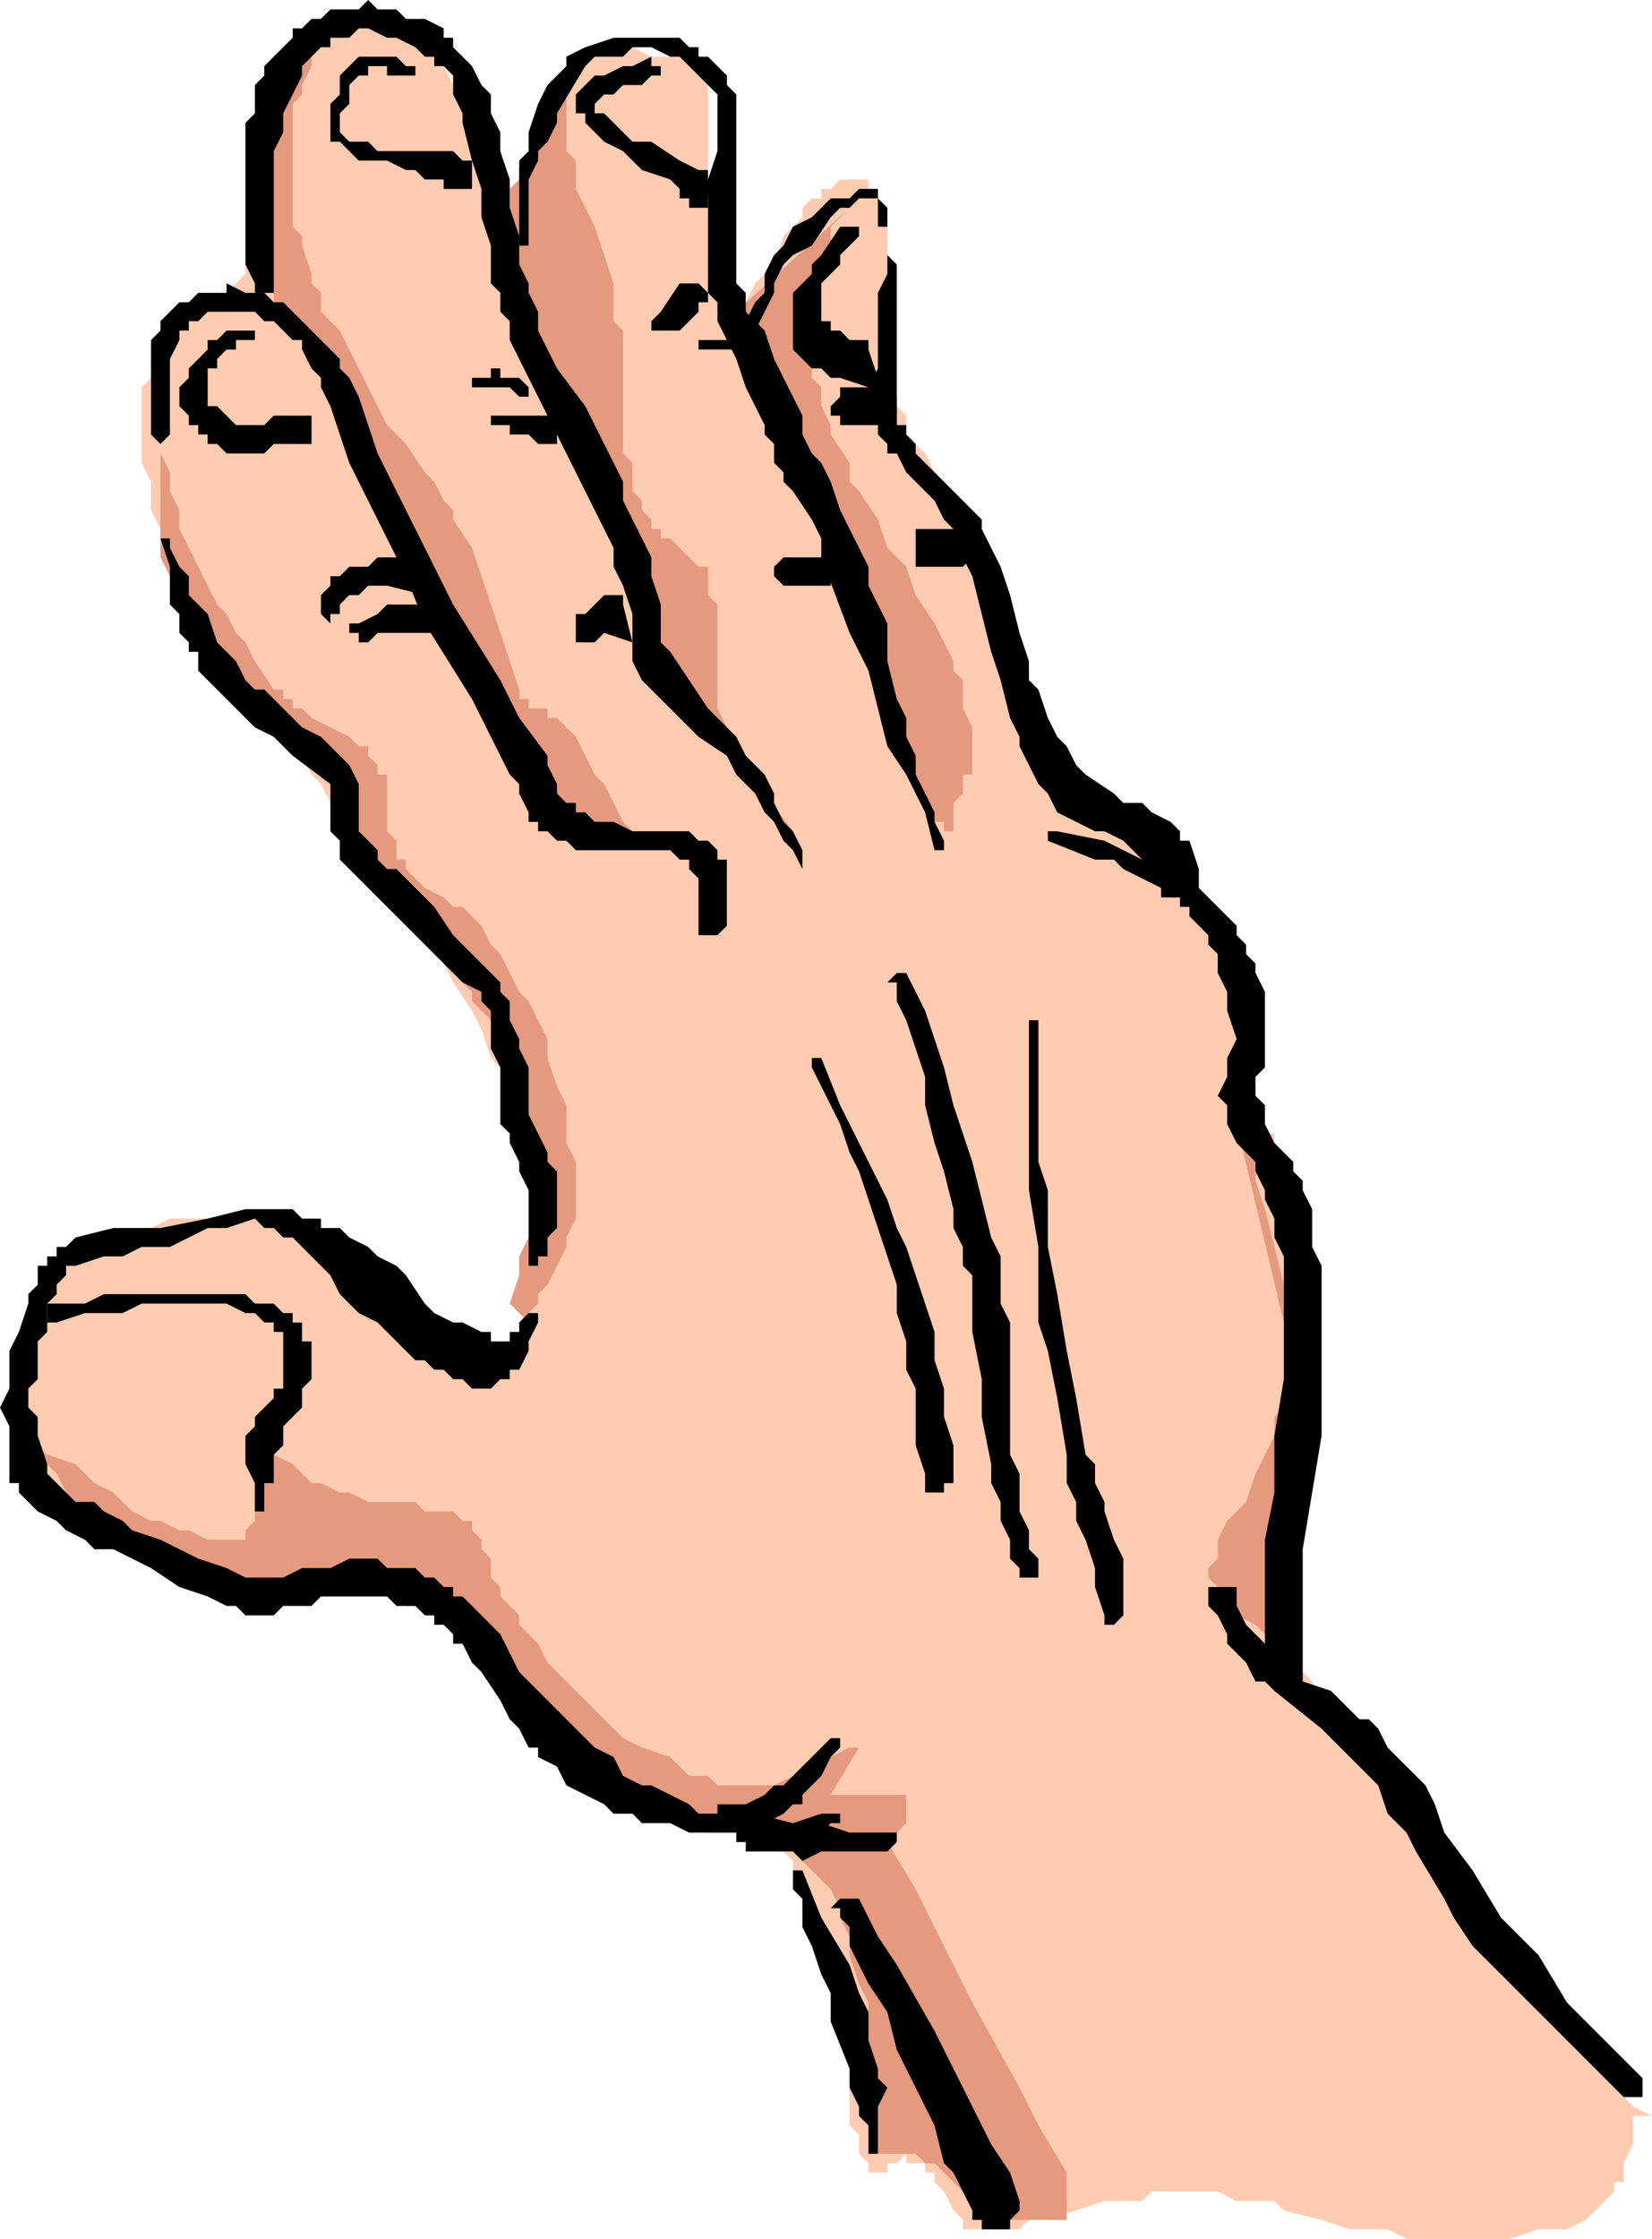
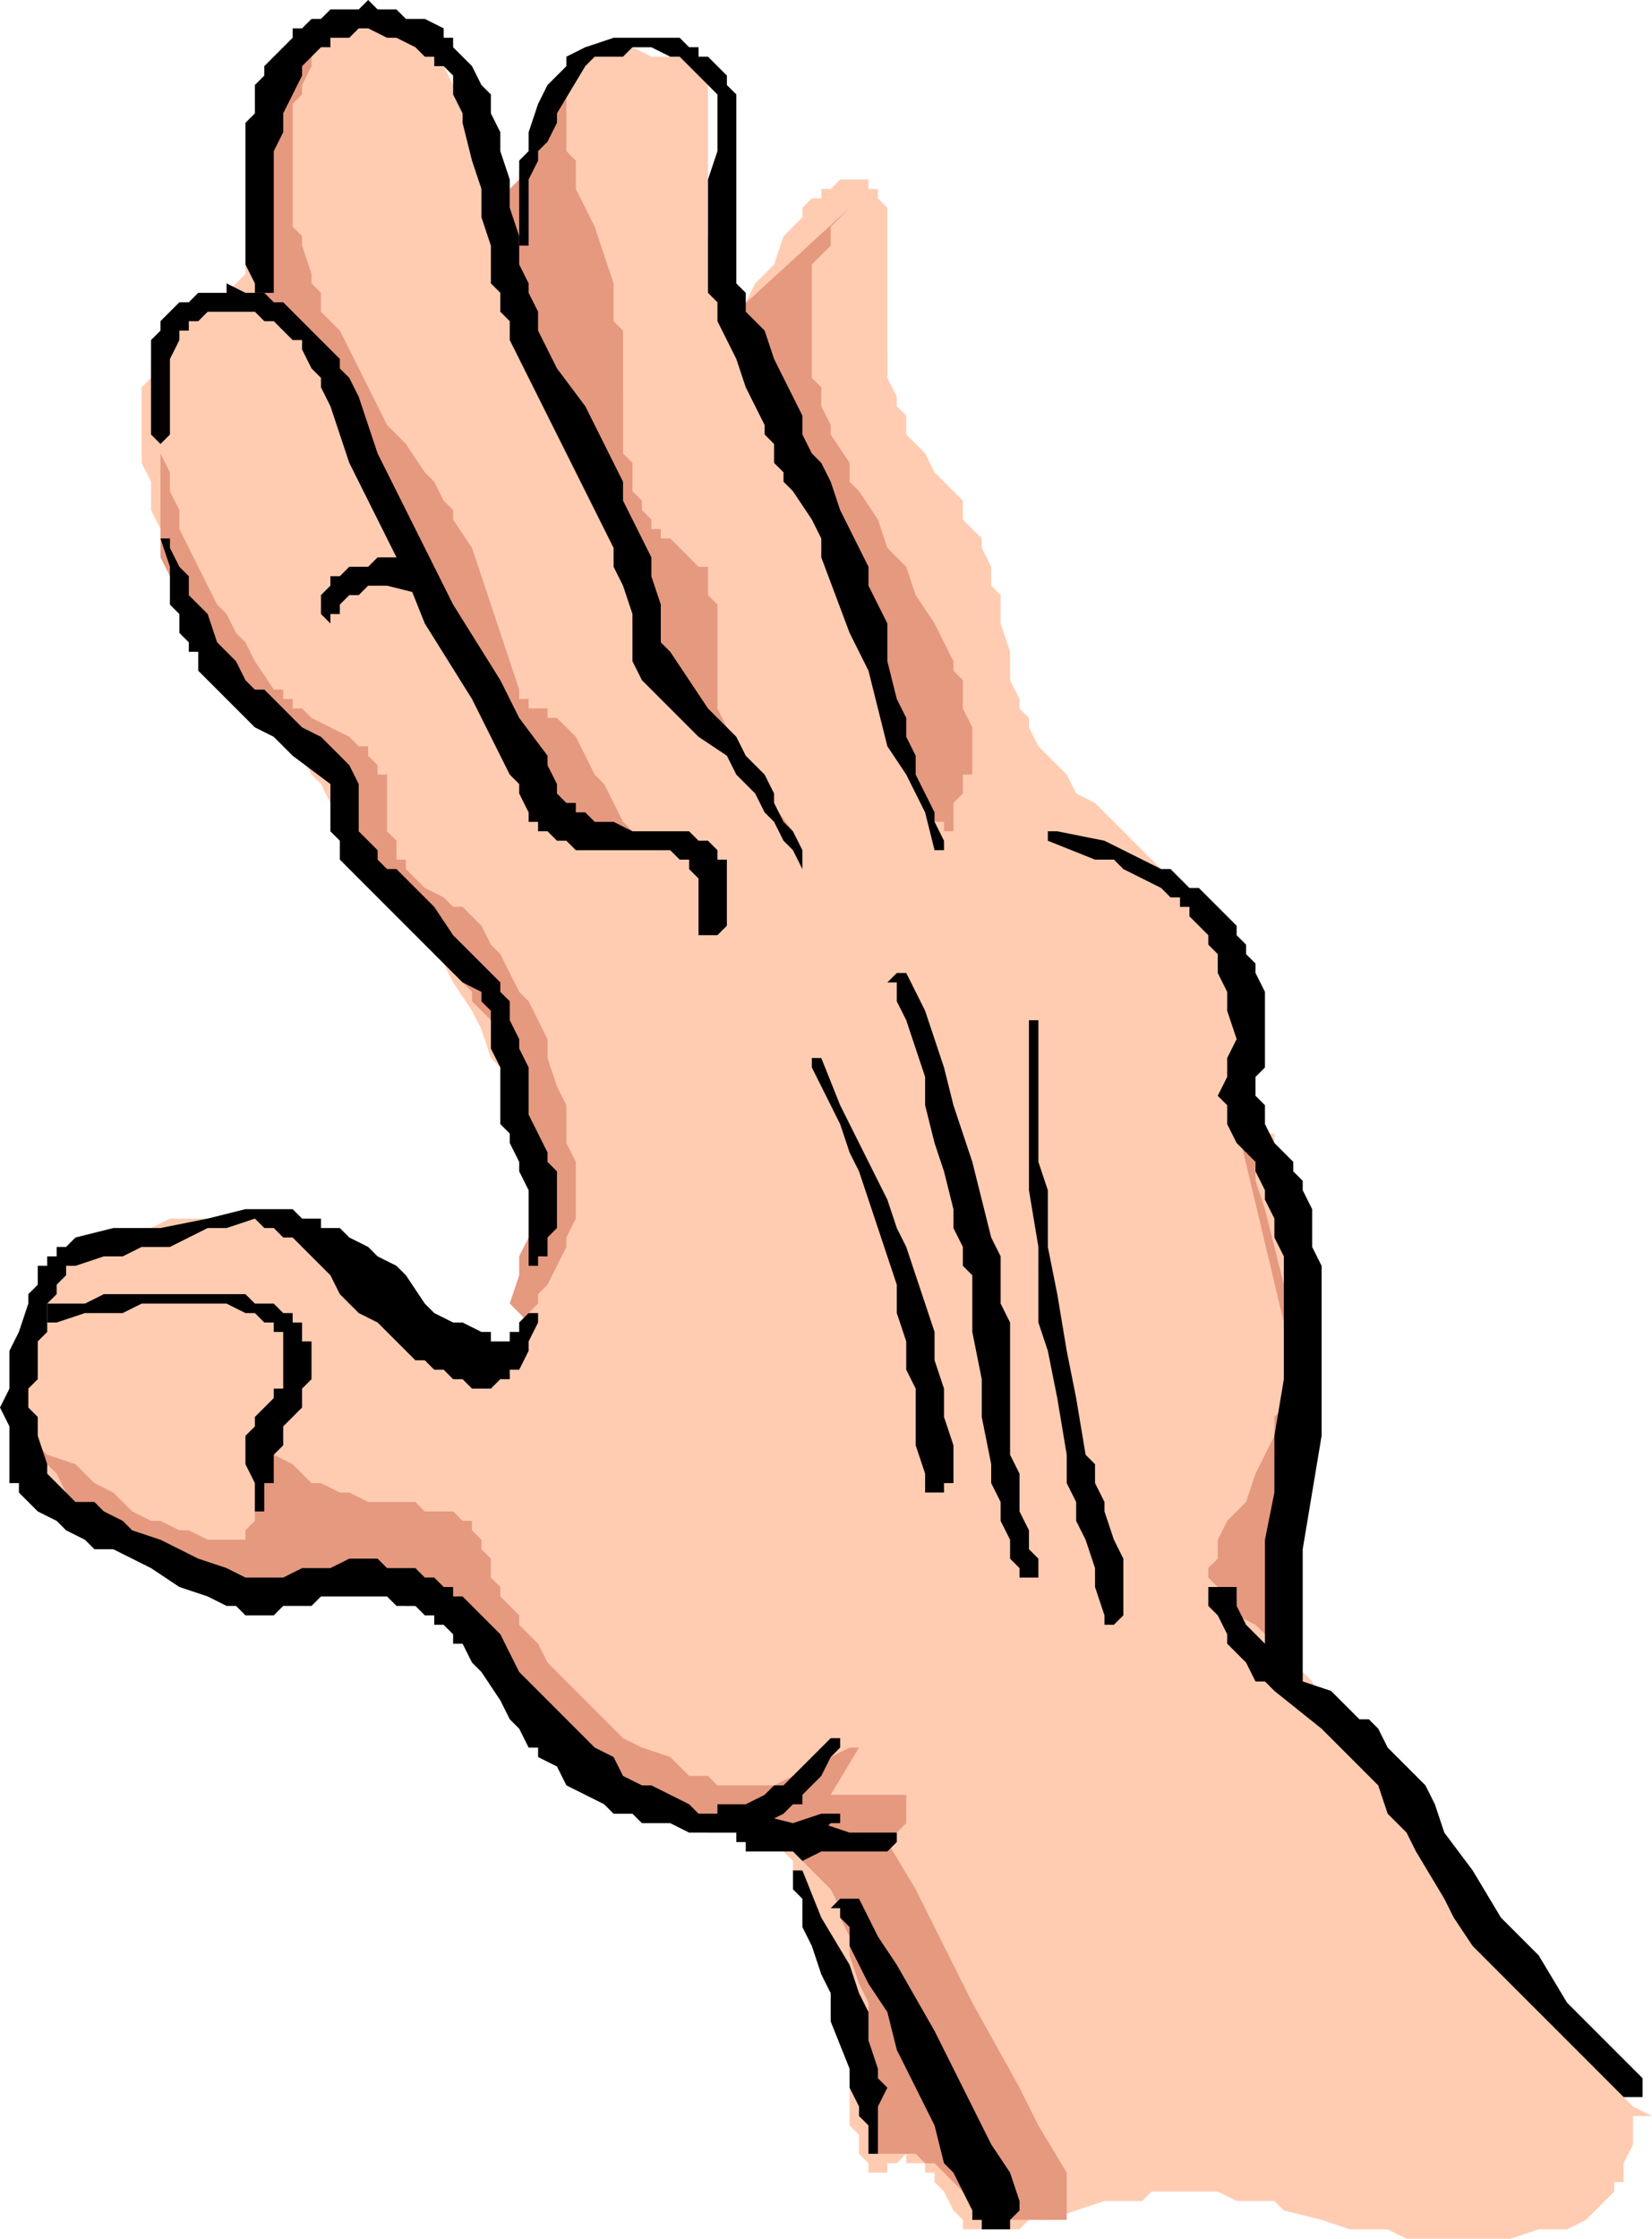
<svg xmlns="http://www.w3.org/2000/svg" width="112" height="1.58in" fill-rule="evenodd" stroke-linecap="round" preserveAspectRatio="none" viewBox="0 0 175 237">
  <style>.brush1{fill:#000}.pen2{stroke:none}</style>
  <path d="m175 224-2-1-2-2-2-2-2-2-2-2-2-2-1-3-2-2-3-4-3-5-3-5-3-4-1-1v-1l-1-1-1-1-2-2-2-2-1-1v-1l-1-2-1-1-1-1v-2l-1-1v-15l1-4v-4l-1-1v-27l-1-1v-1h-1l-1-1v-1l-1-1v-11l-1-1v-2l-1-1v-2l-1-1v-1l-1-1-1-1-1-1-1-1-1-1-2-2-1-1-2-2-3-3-2-1-1-2-1-1-1-1-1-1-1-2v-1l-1-1v-1l-1-2v-3l-1-3v-3l-1-1v-2l-1-2v-1l-1-1-1-1v-2l-1-1-2-2-1-2-1-1-1-1v-2l-1-1v-1l-1-2V22l-1-1v-1h-1v-1h-3l-1 1h-1v1h-1l-1 1v1l-1 1-1 1-1 3-2 2-1 2-1 2v-1l-1-1v-2l-1-2v-1l-1-2V8l-1-1V6h-5l-2-1-1 1h-4v1h-1v1h-1l-1 1-1 1v1l-1 2v1l-1 1v2l-1 3v3l-1-1-1-1v-1l-1-1-1-2-1-3-1-2-1-2V9l-1-2h-1V6l-1-1-1-1-1-1h-3l-1-1-1 1h-4l-1 1-1 1h-1v1h-1v1l-1 1v2h-1v9l-1 1 1 4-1 1v3h-1v1l-1 1-1 1-2 1-1 1-1 1-1 1-1 1-1 1-1 1v2l-1 1v8l1 2v3l1 2v1l1 1 1 2 1 2 1 2 1 1 2 4 2 3 3 3 1 1 1 1 1 2v1l1 2 1 1 1 2 1 2v2h1v1h1l1 1 1 2 1 1 1 1 1 2 2 1 1 2 1 2 1 2 2 3 1 2 1 3 2 2v1l1 2 1 2v2l1 1v2l1 3v8l-1 2-1 1v1l-1 1v1l-1 1-1 1h-5l-1-1h-2l-1-1-1-1-2-1-3-3-1-1-2-1-2-2h-1v-1h-1l-1-1h-2l-1-1h-9l-2 1h-3l-1 1h-1l-1 1H9l-1 1-1 1-1 1v1H5v1l-1 1v2l-1 1v3l-1 2v5l1 1v2h1v1l1 1 1 1 1 1v1h1l1 1 1 1 2 1 2 2 3 1h1l1 1h2l3 1 2 1h7l1-1h2l1-1h4l1 1h1l1 1 1 1 2 1 1 1 1 1 3 2 2 3 1 1 2 2 1 1 1 1 1 1 1 1 1 1 2 1 1 1 1 1 3 1 1 1h2l3 2 3 1h1l1 1h1v1h1l1 1 1 1v2h1v1l1 2 1 1v2l1 3v2l1 1v5l1 2v7l1 1v2l1 1v1h2v-1h1l1-1v1h2v1h1v1l1 1 1 2 1 1v1h6l1-1h2l3-1 3-1h4l1-1h7l2 1h4l1 1 4 1 3 1h4l2 1h11l3-1h3l2-1 1-1 1-1 1-1v-1h1v-2l1-2v-3h2z" class="pen2" style="fill:#ffccb2" />
-   <path d="m90 22-1 1-1 1v2l-1 1-1 1v12l1 1v2l1 2v1l2 3v2l1 1 2 3 1 3 2 2 1 3 2 3 1 2 1 2v1l1 1v3l1 2v5h-1v2l-1 1v3h-1v-1h-1v-1l-1-1-1-2-1-2v-2l-1-2-1-2-1-2v-2l-1-4-1-3-1-3-1-4-2-4v-2l-1-2-1-1v-1l-1-2-1-1-1-1-2-3-1-1v-1h-1v-5l12-11zm-6 66-3-3-1-1-1-2v-1l-1-2-1-2-1-2V64l-1-1v-3h-1l-1-1-1-1-1-1h-1v-1h-1v-1l-1-1v-1l-1-1v-3l-1-1V35l-1-1v-4l-1-3-1-3-1-2-1-2v-3l-1-1V9h-1l-1 1-1 2v1l-1 1v2l-1 2v1l-1 1v11l1 1v3l1 2 1 2v2l1 2 1 1 1 2 2 4 1 1 1 2v2l1 1v1l1 1v4l1 2v2l1 2v1l1 1v1l1 1 1 1 2 2 3 2 1 2 2 1v1l1 1 1 1v1l3 4zM35 2l-2 3v2l-1 2v1l-1 1v13l1 1v1l1 3v1l1 1v2l1 1 1 1 1 2 1 2 1 2 1 2 1 2 2 2 2 3 1 1 1 2 1 1v1l2 3 1 3 1 3 1 3 2 6v1h1v1h2v1h1l1 1 1 1 1 2 1 2 1 1 1 2 1 2 1 1 1 2-2-1h-1l-1-1h-1l-2-1h-4l-1-1v-1l-1-1v-3l-1-3-1-2v-2l-1-2-1-3-2-2-1-2-1-1-2-4-3-4-2-4-1-1v-1h-1v-1l-1-2v-4l-1-2v-1l-1-1v-1l-1-1v-1l-1-1-2-1-1-1v-1h-1v-1h-1V20l1-8 6-10zM17 39v9l1 2v2l1 2v2l1 2 1 2 1 2 1 2 1 1 1 2 1 1 1 2 2 3h1v1h1v1h1l1 1 2 1 2 1 1 1h1v1l1 1v1h1v6l1 1v2h1v1l1 1 1 1 2 1 1 1h1l1 1 1 1 1 2 1 1 1 2 1 2 1 1 1 2 1 2v2l1 3 1 2v4l1 2v6l-1 2v1l-1 2-1 2-1 1v1l-1 1v1l-2-2 1-3v-2l1-2v-9l-1-2v-4l-1-2v-2l-1-1v-1l-1-2-1-1-1-1v-1l-1-1-1-2-3-3-3-4-2-2-1-1v-1l-1-1v-1l-1-1v-2l-1-2v-2l-1-1v-1l-1-1v-1l-2-1-1-1-3-2-2-2-1-1-1-1-2-1-1-2-1-1v-2h-1v-1l-1-2-1-2V39zM3 152l2 2 3 1 2 2 2 1 1 1 1 1 2 1h1l2 1h1l2 1h4v-1l1-1v-7l1-2v1l1 1 2 1 2 2h1l2 1h1l2 1h5l1 1h3l1 1h1v1l1 1v1l1 1v2l1 1v1l1 1 1 1v1l2 2 1 2 2 2 2 2 2 2 2 2 2 1 3 1 1 1 1 1h2l1 1h6l2-1 1-1 3-1 2-1h1l-3 5h8v3l-2 2 3 5 2 4 2 4 2 4 5 9 2 4 3 5v5h-7l-1-1h-1l-1-1-3-3-1-1h-1l-1-1h-5v-16l-1-2-1-3v-2l-1-2v-1l-1-2-1-1-1-1-1-1v-1h-1l-1-1h-1v-1h-7l-1-1h-1l-2-1-1-1h-2l-1-1-1-1-1-1-2-1-1-1-1-1v-1l-2-2-1-1v-1h-1v-1h-2v-1h-1l-1-1h-1l-1-1-1-1-2-2-2-2-1-1h-2l-1-1-1-1h-1l-2-1H22l-1-1h-3l-2-1-1-1-1-1h-2l-1-1-1-1-1-1-1-1-1-1-1-2-1-1-1-1-1-2zm128-33 1 2 1 2v2l1 3 1 4 1 4v13l-1 1v2l-1 2-1 2-1 3-2 2-1 2v2l-1 1v1l1 1v1l1 1 1 1 2 1 1 1 2 1v-10l1-8v-14l-1-2-5-21z" class="pen2" style="fill:#e5997f" />
+   <path d="m90 22-1 1-1 1v2l-1 1-1 1v12l1 1v2l1 2v1l2 3v2l1 1 2 3 1 3 2 2 1 3 2 3 1 2 1 2v1l1 1v3l1 2v5h-1v2l-1 1v3h-1v-1h-1v-1l-1-1-1-2-1-2v-2l-1-2-1-2-1-2v-2l-1-4-1-3-1-3-1-4-2-4v-2l-1-2-1-1v-1l-1-2-1-1-1-1-2-3-1-1v-1h-1v-5l12-11zm-6 66-3-3-1-1-1-2v-1l-1-2-1-2-1-2V64l-1-1v-3h-1l-1-1-1-1-1-1h-1v-1h-1v-1l-1-1v-1l-1-1v-3l-1-1V35l-1-1v-4l-1-3-1-3-1-2-1-2v-3l-1-1V9h-1l-1 1-1 2v1l-1 1v2l-1 2v1l-1 1v11l1 1v3l1 2 1 2v2l1 2 1 1 1 2 2 4 1 1 1 2v2l1 1v1l1 1v4l1 2v2l1 2v1l1 1v1l1 1 1 1 2 2 3 2 1 2 2 1v1l1 1 1 1v1l3 4zM35 2l-2 3v2l-1 2v1l-1 1v13l1 1v1l1 3v1l1 1v2l1 1 1 1 1 2 1 2 1 2 1 2 1 2 2 2 2 3 1 1 1 2 1 1v1l2 3 1 3 1 3 1 3 2 6v1h1v1h2v1h1l1 1 1 1 1 2 1 2 1 1 1 2 1 2 1 1 1 2-2-1h-1l-1-1h-1l-2-1h-4l-1-1v-1l-1-1v-3l-1-3-1-2v-2l-1-2-1-3-2-2-1-2-1-1-2-4-3-4-2-4-1-1v-1h-1v-1l-1-2v-4l-1-2v-1l-1-1v-1l-1-1v-1l-1-1-2-1-1-1v-1h-1h-1V20l1-8 6-10zM17 39v9l1 2v2l1 2v2l1 2 1 2 1 2 1 2 1 1 1 2 1 1 1 2 2 3h1v1h1v1h1l1 1 2 1 2 1 1 1h1v1l1 1v1h1v6l1 1v2h1v1l1 1 1 1 2 1 1 1h1l1 1 1 1 1 2 1 1 1 2 1 2 1 1 1 2 1 2v2l1 3 1 2v4l1 2v6l-1 2v1l-1 2-1 2-1 1v1l-1 1v1l-2-2 1-3v-2l1-2v-9l-1-2v-4l-1-2v-2l-1-1v-1l-1-2-1-1-1-1v-1l-1-1-1-2-3-3-3-4-2-2-1-1v-1l-1-1v-1l-1-1v-2l-1-2v-2l-1-1v-1l-1-1v-1l-2-1-1-1-3-2-2-2-1-1-1-1-2-1-1-2-1-1v-2h-1v-1l-1-2-1-2V39zM3 152l2 2 3 1 2 2 2 1 1 1 1 1 2 1h1l2 1h1l2 1h4v-1l1-1v-7l1-2v1l1 1 2 1 2 2h1l2 1h1l2 1h5l1 1h3l1 1h1v1l1 1v1l1 1v2l1 1v1l1 1 1 1v1l2 2 1 2 2 2 2 2 2 2 2 2 2 1 3 1 1 1 1 1h2l1 1h6l2-1 1-1 3-1 2-1h1l-3 5h8v3l-2 2 3 5 2 4 2 4 2 4 5 9 2 4 3 5v5h-7l-1-1h-1l-1-1-3-3-1-1h-1l-1-1h-5v-16l-1-2-1-3v-2l-1-2v-1l-1-2-1-1-1-1-1-1v-1h-1l-1-1h-1v-1h-7l-1-1h-1l-2-1-1-1h-2l-1-1-1-1-1-1-2-1-1-1-1-1v-1l-2-2-1-1v-1h-1v-1h-2v-1h-1l-1-1h-1l-1-1-1-1-2-2-2-2-1-1h-2l-1-1-1-1h-1l-2-1H22l-1-1h-3l-2-1-1-1-1-1h-2l-1-1-1-1-1-1-1-1-1-1-1-2-1-1-1-1-1-2zm128-33 1 2 1 2v2l1 3 1 4 1 4v13l-1 1v2l-1 2-1 2-1 3-2 2-1 2v2l-1 1v1l1 1v1l1 1 1 1 2 1 1 1 2 1v-10l1-8v-14l-1-2-5-21z" class="pen2" style="fill:#e5997f" />
  <path d="m57 140-1 2v1l-1 2h-1v1h-1l-1 1h-2l-1-1h-1l-1-1h-1l-1-1h-1l-1-1-2-2-1-1-2-1-1-1-1-1-1-2-1-1-1-1-1-1-1-1h-1l-1-1h-1l-1-1-3 1h-2l-4 2h-3l-2 1h-2l-3 1H7v1l-1 1v1l-1 1v3l-1 1v4l-1 1v2l1 1v2l1 3v1l1 1 1 1 1 1h2l1 1 2 1 1 1 3 1 4 2 3 1 2 1h4l2-1h3l2-1h3l1 1h3l1 1h1l1 1h1v1h1l1 1 1 1 1 1 1 1 2 4 3 3 1 1 1 1 1 1 1 1 1 1 2 1 1 2 2 1h1l2 1 2 1 1 1h3l1 1h6l3-1h2v1h-1l-1 1H73l-2-1h-3l-1-1h-2l-1-1-2-1-2-1-1-2-2-1v-1h-1l-1-2-1-1-1-2-2-3-1-1-1-2h-1v-1l-1-1h-1v-1h-1l-1-1h-2l-1-1h-7l-1 1h-3l-1 1h-3l-1-1h-1l-2-1-3-1-3-2-2-1-2-1h-2l-1-1-2-1-1-1-2-1-1-1-1-1v-1H1v-6l-1-2 1-2v-4l1-2 1-3v-1l1-1v-2h1v-1h1v-1h1l1-1 4-1h5l5-1 4-1h5l1 1h2v1h2l1 1 2 1 1 1 2 1 1 1 2 3 1 1 2 1h1l2 1h1v1h2v-1h1v-1l1-1h1v1z" class="pen2 brush1" />
  <path d="m80 192 4 1h3l3 1h5v1h1-1l-1 1h-7l-2 1-1-1h-5v-1h-1v-2h1v-1h1zm5 6 2 5 3 5 1 3 1 2v3l1 3v1l1 1-1 2v5h-1v-3l-1-1v-1l-1-2v-2l-2-5v-3l-1-2-1-3-1-2v-3l-1-1v-2h1zM5 138h4l2-1h15l1 1h2l1 1h1v1h1v2h1v4l-1 1v2l-1 1-1 1v2l-1 1v3h-1v3h-1v-3l-1-2v-3l1-1v-1l1-1 1-1v-1h1v-6h-1v-1h-1l-1-1h-1l-2-1h-9l-2 1H9l-3 1H5v-2zm51-5v-7l-1-2v-1l-1-2v-1l-1-1v-6l-1-2v-4l-1-1v-1l-2-1-1-1-1-1-1-1-2-2-3-3-1-1-1-1-1-1-1-1-1-1v-2l-1-1v-4 1-2l-4-3-2-2-2-1-2-2-1-1-1-1-1-1-1-1v-2h-1v-1l-1-1v-2l-1-1v-4l-1-3h1v1l1 2 1 1v2l1 1 1 1 1 3 1 1 1 1 1 2 1 1h1l2 2 2 2 2 1 3 3 1 2v5l1 1 1 1v1l1 1h1l1 1 2 2 1 1 2 3 1 1 1 1 1 1 2 2v1l1 1v2l1 2v1l1 2v5l1 2 1 2v1l1 1v6l-1 1v2h-1v1h-1v-1zM16 46V36l1-1v-1l1-1 1-1h1l1-1h3v-1l2 1h2l1 1h1l1 1 1 1 1 1 1 1 1 1 1 1v1l1 1 1 2 1 3 1 3 1 2 1 2 2 4 1 2 1 2 2 4 5 8 2 4 3 4v1l1 2v1l1 1h1v1h1l1 1h2l2 1h6l1 1h1l1 1v1h1v7l-1 1h-2v-6l-1-1v-1h-1l-1-1H61l-1-1h-1l-1-1h-1v-1h-1v-1l-1-2v-1l-1-1-2-4-2-4-5-8-2-5-2-4-2-4-1-2-1-2-1-3-1-3-1-2v-1l-1-1-1-2v-1h-1l-1-1-1-1h-1l-1-1h-5l-1 1h-1v1h-1v1l-1 2v8l-1 1-1-1z" class="pen2 brush1" />
  <path d="m27 30-1-2V13l1-1V9l1-1V7l1-1 1-1 1-1V3h1l1-1h1l1-1h3l1-1 1 1h2l1 1h2l2 1v1h1v1l1 1 1 1 1 2 1 1v2l1 2v2l1 3v3l1 3v3l1 2v1l1 2v2l1 2 1 2 3 4 2 4 2 4v2l1 2 1 2 1 2v2l1 3v4l1 1 2 3 2 3 2 2 1 1 1 2 1 1 1 1 1 2v1l1 2 1 1 1 2v2h1-1l-1-2-1-1-1-2-1-1-1-2-1-1-1-1-1-2-3-2-2-2-3-3-1-1-1-2v-5l-1-3-1-2v-2l-1-2-1-2-1-2-2-4-2-4-2-4-2-4v-2l-1-1v-2l-1-1v-4l-1-3v-3l-1-3-1-4v-1l-1-2V8l-1-1h-1V6h-1l-1-1-2-1h-1l-2-1h-1l-1 1h-2v1h-1l-1 1-1 1v1l-1 2-1 2v2l-1 2v15h-2v-1z" class="pen2 brush1" />
  <path d="M55 25v-8l1-1v-2l1-3 1-2 1-1 1-1V6l2-1 3-1h7l1 1h1v1h1l1 1 1 1v1l1 1v20l1 1v2l2 2 1 3 1 2 2 4v2l1 2 1 1 1 2 1 3 1 2 1 2 1 2v2l1 2 1 2v4l1 4 1 2v2l1 2v2l1 2 1 2v1l1 2v1h-1l-1-4-2-4-2-3-1-4-1-4-2-4-3-8v-2l-1-2-2-3-1-1v-1l-1-1v-2l-1-1v-1l-2-4-1-3-1-2-1-2v-2l-1-1V19l1-3v-6l-1-1-1-1-1-1-1-1h-1l-2-1h-2l-1 1h-3l-1 1-3 5v1l-1 2-1 1v1l-1 2v7h-1v-1z" class="pen2 brush1" />
-   <path d="m79 34 1-2 1-1v-2l1-2 1-1 1-2 2-1 1-1 1-1h2l1-1h2v1l1 1v5l1 1v17h1v1l1 1v1l1 1 2 2 1 1 2 2 1 1v1l1 2 1 2 1 3 1 4 1 3v2l1 1 1 3 1 2 1 1 1 2 1 1 3 2 1 1h2l1 1 2 1 1 1v1h1l1 3v3h-2v1-1h-2v-1l-1-2h-1v-1l-1-1-1-1-2-1h-1l-2-1-2-1-1-2-1-1-1-2-1-2v-1l-1-2-1-4-1-3-1-4-1-4-1-2-1-2v-1l-1-1-1-2-2-2-1-1-1-2h-1v-1l-1-1v-3l-1-2 1-2v-8l1-2v-5h-1v-3h-2l-1 1h-1l-1 1-2 3-2 1-1 1-1 2v1l-1 2-1 2h-1v-1z" class="pen2 brush1" />
  <path d="m112 88 5 1 2 1 2 1 2 1h1l1 1 1 1h1l1 1 1 1 1 1 1 1v1l1 1v1l1 1v1l1 2v8l-1 1v2l1 1v2l1 2 2 2v1l1 1v1l1 2v4l1 2v18l-1 6-1 6v14h-3v-1h-1v-14l1-5v-6l1-6v-13l-1-2v-2l-1-2v-1l-1-2v-1l-2-2-1-2v-2l-1-1 1-2v-2l1-2-1-3v-2l-1-2v-2l-1-1v-1l-1-1-1-1v-1h-1v-1h-1l-1-1-2-1-2-1-1-1h-2l-5-2v-1h1z" class="pen2 brush1" />
  <path d="M131 169v1l1 2 1 1 1 1 1 1 1 1 2 2 3 1 2 2 1 1h1l1 1 1 2 2 2 2 2 1 2 1 3 3 4 3 5 2 2 2 2 3 5 4 4 2 2 2 2v2h-2l-4-4-4-4-4-4-4-4-2-3-1-2-3-5-1-2-2-2-1-3-2-2-1-1-1-1-2-2-5-4-1-1h-1l-1-2-1-1-1-1v-1l-1-2-1-1v-2h3v1zm-44-57 2 5 1 2 1 2 3 6 1 3 1 2 1 3 1 3 1 3v3l1 3v3l1 3v4h-1v1h-2v-2l-1-3v-6l-1-2v-3l-1-3v-3l-1-3-1-3-1-3-1-3-1-2-1-3-1-2-1-2-1-2v-1h1zm9-9 2 4 1 3 1 3 1 4 2 6 1 4 1 4 1 2v5l1 2v14l1 2v4l1 2v2l1 1v2h-2v-1l-1-1v-2l-1-2v-2l-1-2v-2l-1-5v-4l-1-5v-6l-1-1v-2l-1-2v-2l-1-4-1-3-1-4v-3l-1-3-1-3-1-2v-2h-1l1-1h1zm14 5v15l1 3v6l1 5 1 6 1 5 1 6 1 1v2l1 2v1l1 3 1 2v6l-1 1h-1v-1l-1-3v-2l-1-3-1-2v-2l-1-2v-3l-1-6-1-5-1-3v-8l-1-6v-18h1zm-33 83h2l2-1 1-1h1l1-1 1-1 1-1 1-1 1-1h1v1l-1 1-1 2-1 1-1 1v1h-1l-1 1-2 1h-1v1l-3-1h-1v-2h1zm14 10 2 4 2 3 4 7 4 8 2 4 2 3 1 3v1l-1 1v1h-3v-1h-1v-1l-1-2-1-2-1-1-1-4-2-4-2-4-1-4-2-3-2-4v-2l-1-1v-1h-1l1-1h2zM34 64v-1l1-1v-1h1l1-1h2l1-1h2l4 3v1h-1l-4-1h-2l-1 1h-1l-1 1v1h-1v1l-1-1v-1z" class="pen2 brush1" />
-   <path d="m38 66 2-1 1-1h5v3h-6l-1 1h-1v-1h-1v-1h1zm12-26h2v-1h1v1h2l1 1v1h-1l-1-1h-4v-1zm2 4h7v3h-2l-1-1h-2v-1h-2v-1zm10 21 2-2h2v1l1 4h1-1v1-1l-3-1-1 1h-2v-3h1zm8-32 2-3h2l1 1v1h-1v1l-2 2h-3v-1l1-1zm5 3h4v1h-5v-1h1zm9 23h4v3h-5l-1-1v-1l1-1h1zm7-18h3v1h1v3h-6v-1h-1v-1l1-1v-1h2zm8 15h3l1 1v1h1-1v1l-1 1h-5v-4h2zM26 36h-1v1h-1l-1 1v1h-1v4h1l1 1 1 1h3l1-1h4v3h-4l-1 1h-4l-1-1h-1v-1h-1v-1h-1v-1l-1-1v-2l1-1v-1l1-1 1-1v-1h1l1-1h2v-1 1h1v1h-1zM43 8h-2V7h-2v1h-1l-1 1v2l-1 1v2l1 1h2l1 1h8l1 1h1v3h-3v-1h-2l-1-1h-1l-2-1h-3l-1-1-1-1h-1v-4l1-1V8l1-1 1-1h4l1 1h1v1h-1zm26 0-1 1h-2l-1 1h-1l-1 1v1h1l1 1 1 1 1 1h2l3 2 2 1h1v1h1v2h-1v1h-2v-1h-1v-1l-1-1-3-1-2-2-2-1-1-1-1-1v-1h-1v-2l1-1 1-1h1l2-1h1l2-1v1h1v1h-1zm22 17-2 2v1l-1 1-1 1v4h1v1h1l1 1h2v1l1 3v1h-1l-3-1h-1l-1-1h-1l-1-1-1-1v-6l1-1 1-1v-1l1-1 2-3h2v1z" class="pen2 brush1" />
</svg>